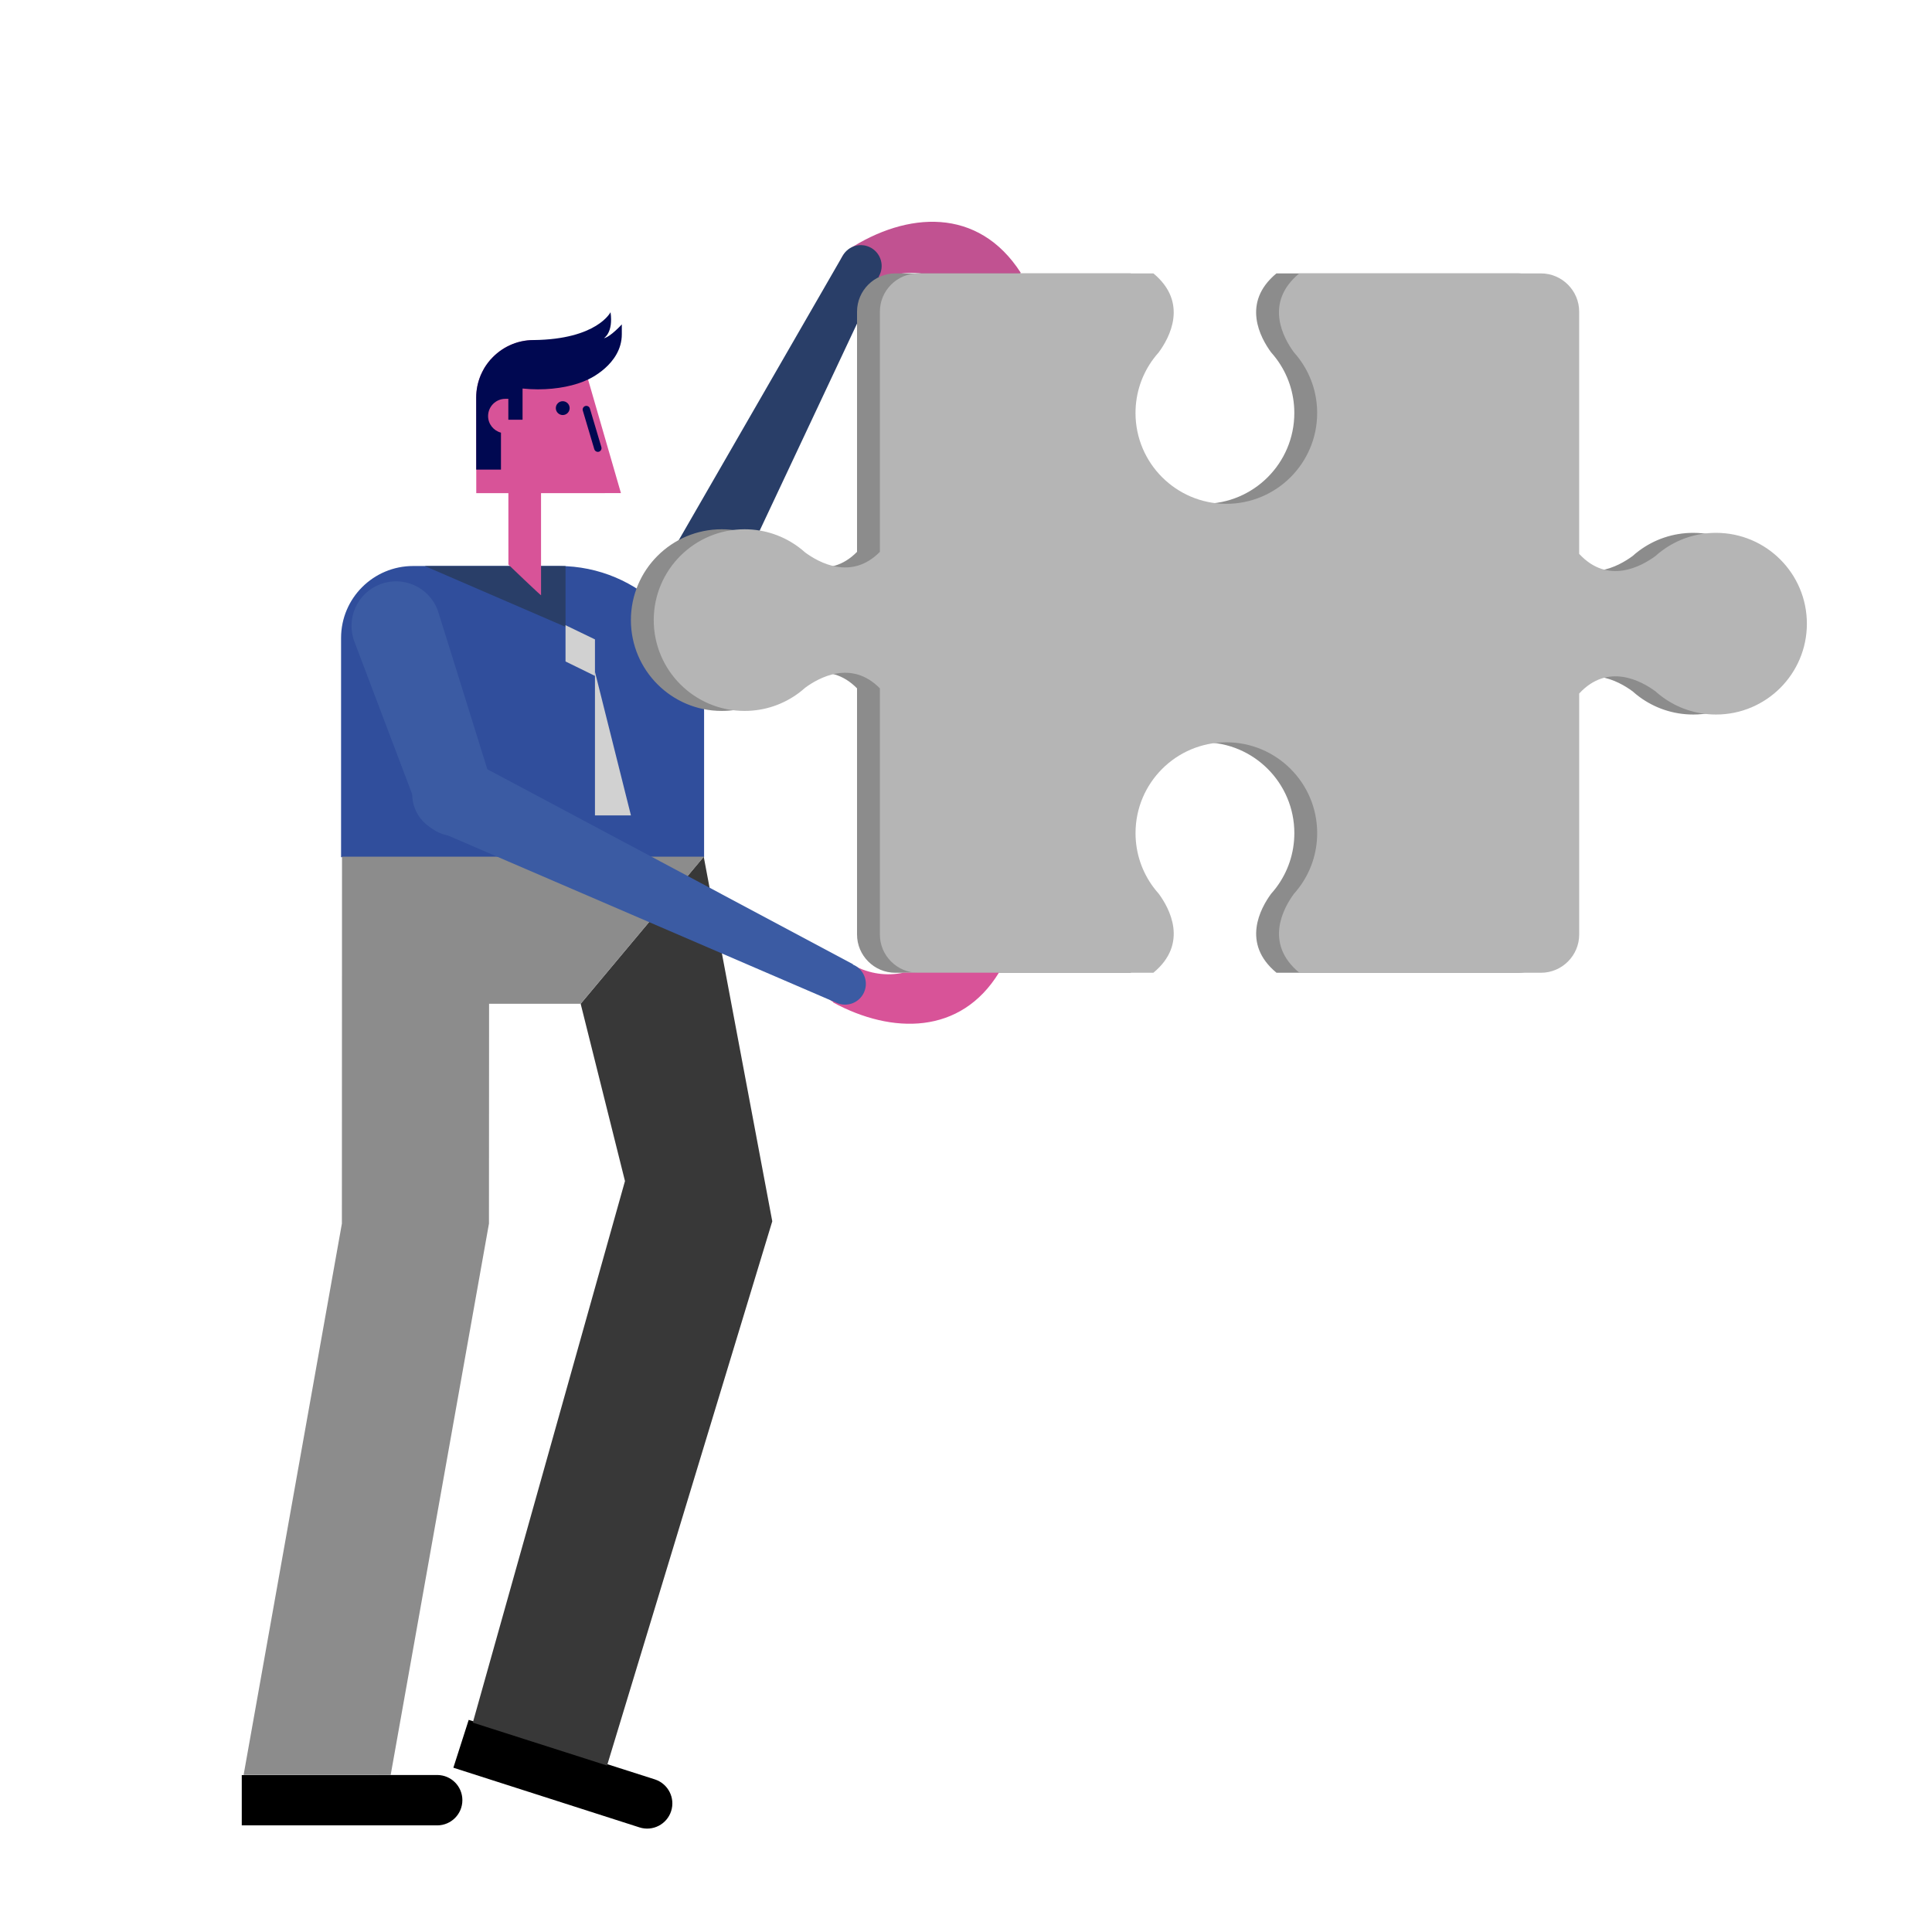
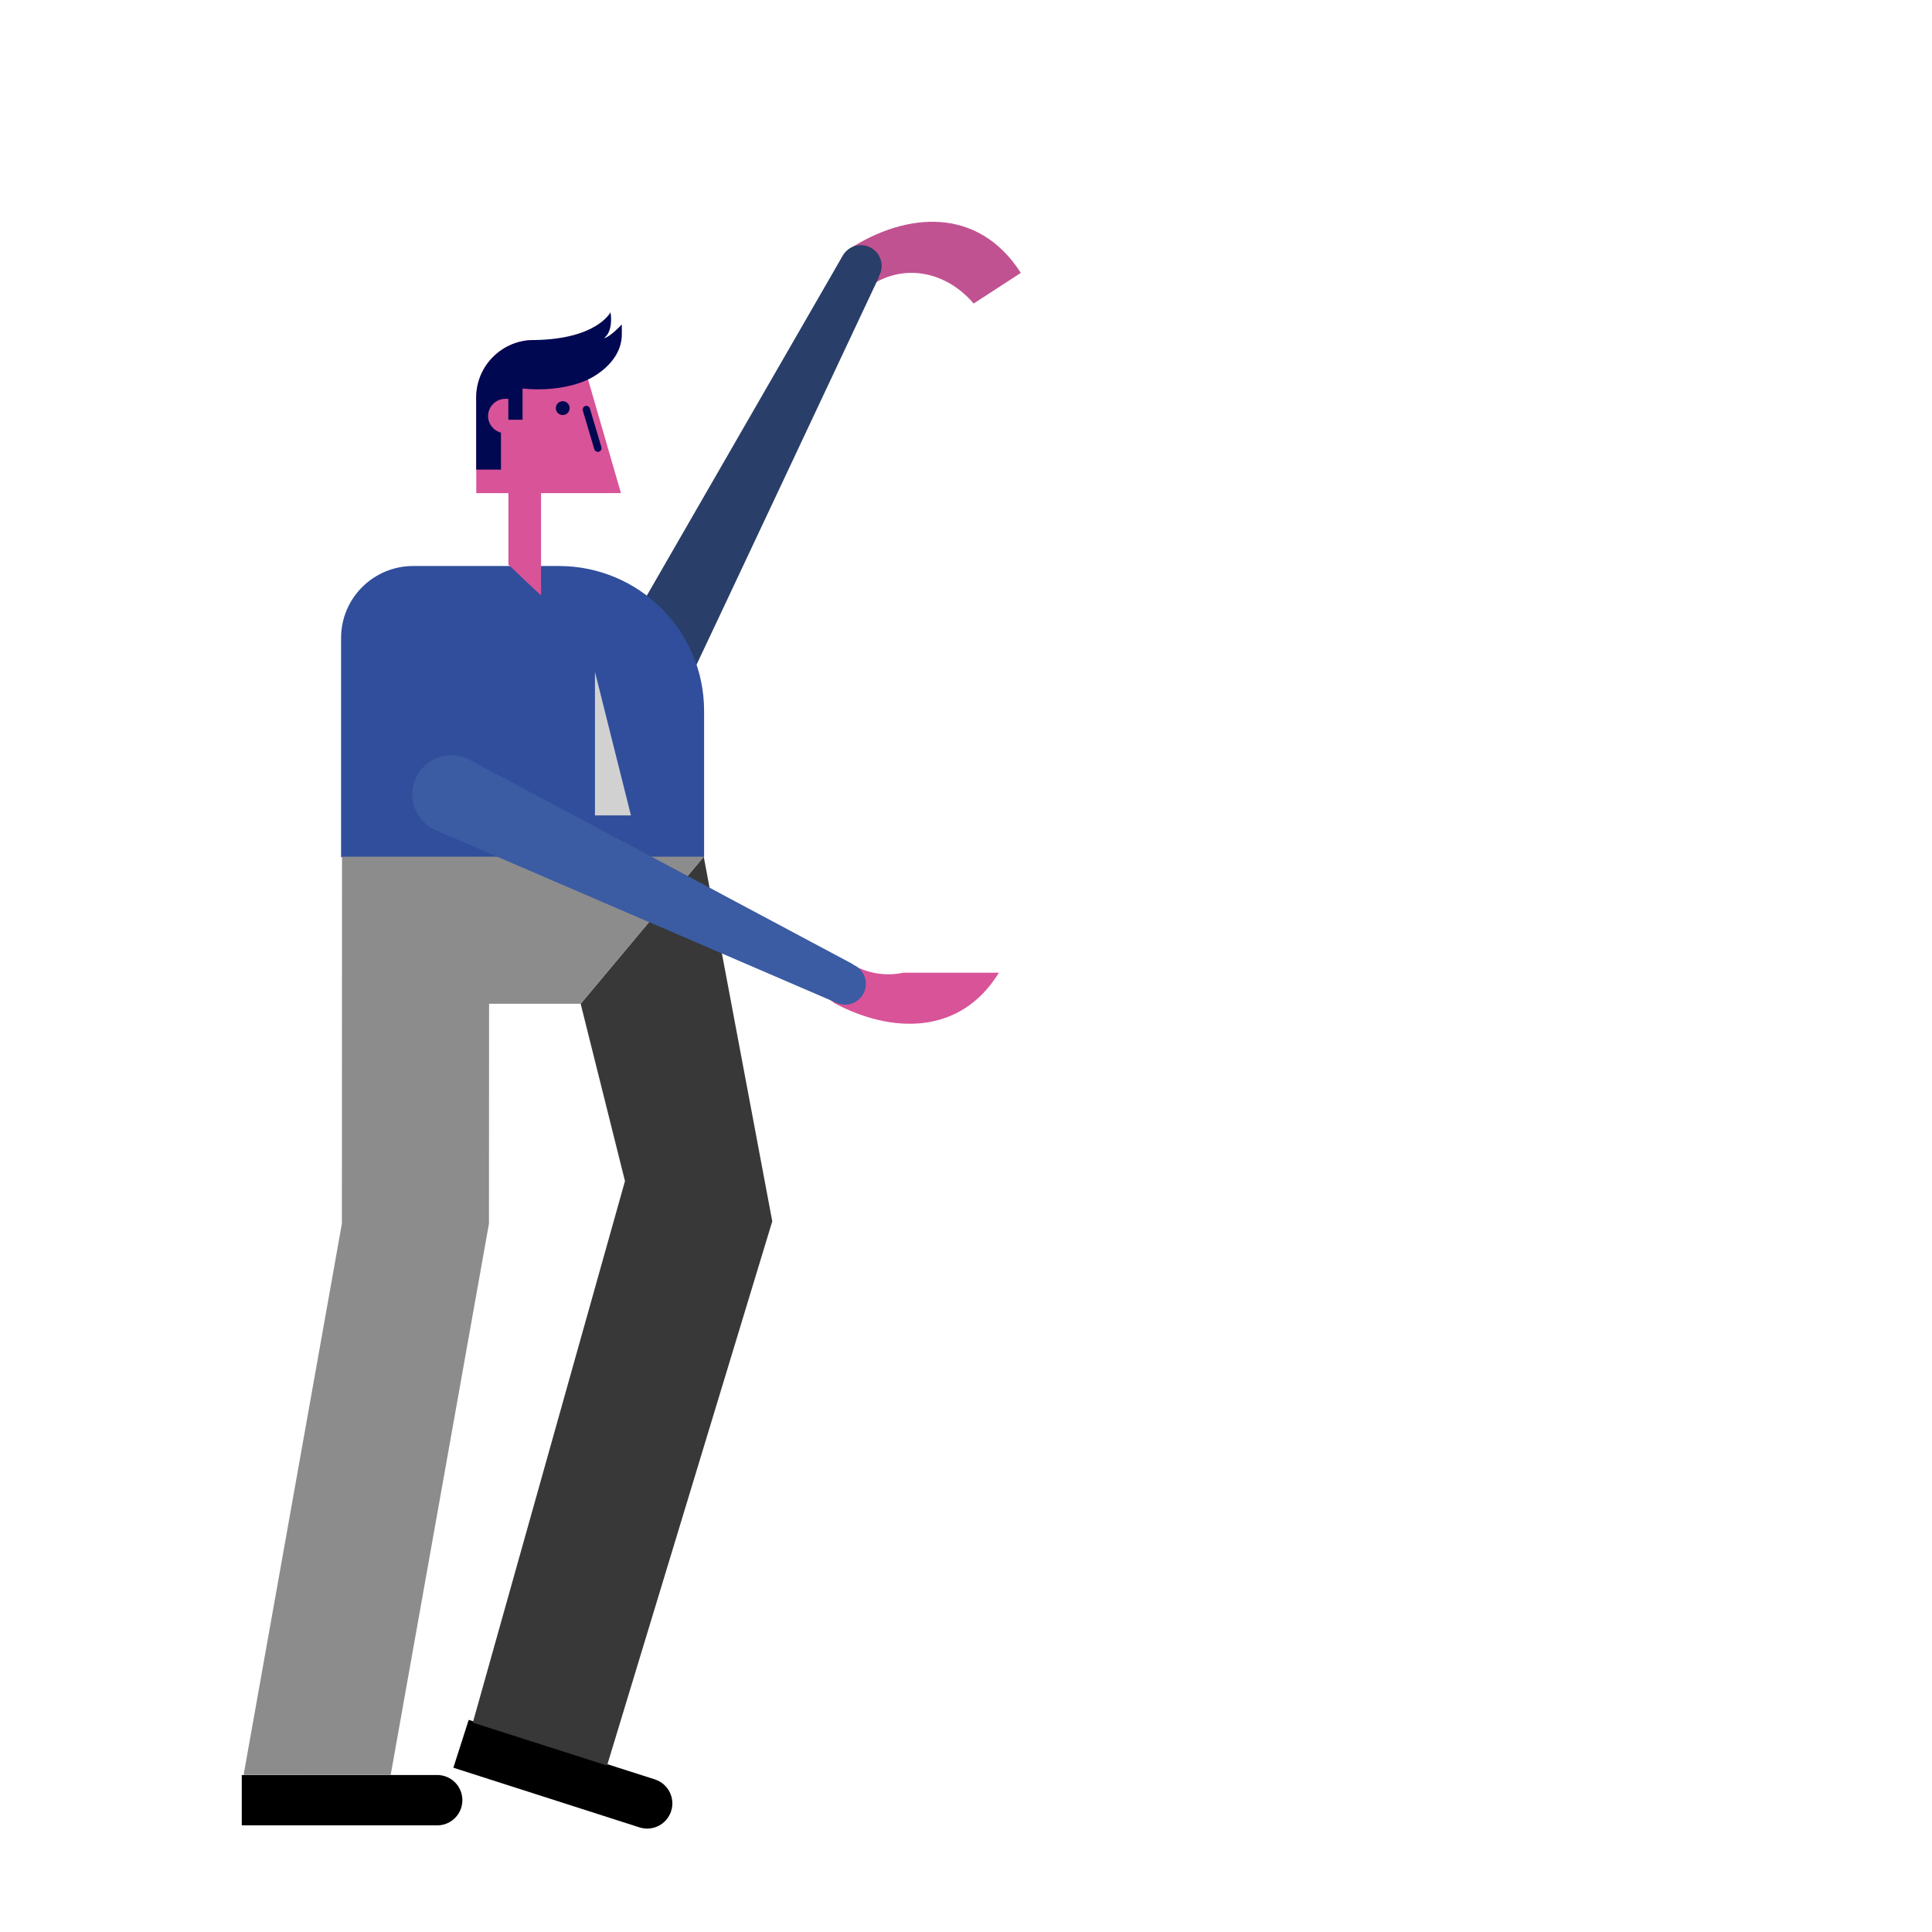
<svg xmlns="http://www.w3.org/2000/svg" version="1.1" id="Capa_1" x="0px" y="0px" viewBox="0 0 800 800" enable-background="new 0 0 800 800" xml:space="preserve">
  <path fill="#C15291" d="M351.31,103.31c24.19-15.7,53.76-17.8,71.4,9.69l-19.55,12.69c-10.82-12.75-27.88-16.98-42.31-7.7  l-0.08-0.12c-3.97,2.46-9.2,1.32-11.76-2.62c-2.56-3.94-1.47-9.18,2.4-11.81L351.31,103.31z" />
  <path fill="#293E68" d="M264.68,284.56c-7.76-4.47-10.42-14.38-5.95-22.14l90.17-156.45l0.02,0.01c0.03-0.05,0.04-0.11,0.07-0.16  c2.38-4.12,7.65-5.54,11.77-3.16s5.54,7.65,3.16,11.77c-0.03,0.05-0.07,0.09-0.1,0.15l0.15,0.08c0,0-76.73,163.24-77.15,163.96  C282.35,286.36,272.44,289.03,264.68,284.56z" />
  <path fill="#304E9C" d="M291.55,294.35v60.59H141.23v-90.77c0-16.46,13.37-29.8,29.87-29.8c0.06,0,0.12,0.01,0.18,0.01l0.01-0.01  h60.13C264.63,234.38,291.55,261.23,291.55,294.35z" />
-   <path fill="#293E68" d="M234.17,234.38v25.19l-58.28-25.19H234.17z" />
-   <path fill="#D1D1D1" d="M234.17,273.9v-15.02l12.19,5.88v15.11L234.17,273.9z" />
-   <path fill="#D1D1D1" d="M261.26,337.65h-14.9v-59.46L261.26,337.65z" />
-   <path fill="#8C8C8C" d="M738.73,258.26c0,20.77-16.84,37.61-37.61,37.61c-8.38,0-16.12-2.74-22.37-7.38v0l0,0  c-0.94-0.7-1.85-1.44-2.73-2.23c-5.77-4.25-19.66-11.98-31.57,0.91v99.8c0,8.7-7.12,15.83-15.83,15.83H528.58  c-14.71-12.15-6.61-26.77-2.23-32.72c0.78-0.87,1.53-1.78,2.23-2.73l0,0h0c4.64-6.25,7.38-13.99,7.38-22.37  c0-20.77-16.84-37.61-37.61-37.61c-20.77,0-37.61,16.84-37.61,37.61c0,8.38,2.74,16.12,7.38,22.37h0l0,0  c0.7,0.94,1.44,1.85,2.23,2.73c4.38,5.95,12.49,20.57-2.23,32.72h-97.41c-8.7,0-15.83-7.12-15.83-15.83V285.03  c-11.76-11.95-25.27-4.43-30.93-0.26c-0.87,0.78-1.78,1.53-2.73,2.23l0,0v0c-6.25,4.64-13.99,7.38-22.37,7.38  c-20.77,0-37.61-16.84-37.61-37.61c0-20.77,16.84-37.61,37.61-37.61c8.38,0,16.12,2.74,22.37,7.38v0l0,0  c0.94,0.7,1.85,1.44,2.73,2.23c5.66,4.17,19.17,11.69,30.93-0.26v-99.47c0-8.7,7.12-15.83,15.83-15.83h97.43  c14.68,12.15,6.58,26.75,2.2,32.7c-0.78,0.87-1.53,1.78-2.23,2.73l0,0h0c-4.64,6.25-7.38,13.99-7.38,22.37  c0,20.77,16.84,37.61,37.61,37.61c20.77,0,37.61-16.84,37.61-37.61c0-8.38-2.74-16.12-7.38-22.37h0l0,0  c-0.7-0.94-1.44-1.85-2.23-2.73c-4.38-5.95-12.48-20.55,2.2-32.7h100.07c8.7,0,15.83,7.12,15.83,15.83v100.3  c11.91,12.9,25.8,5.16,31.57,0.91c0.87-0.78,1.78-1.53,2.73-2.23l0,0v0c6.25-4.64,13.99-7.38,22.37-7.38  C721.89,220.65,738.73,237.49,738.73,258.26z" />
-   <path fill="#B5B5B5" d="M748.19,258.26c0,20.77-16.84,37.61-37.61,37.61c-8.38,0-16.12-2.74-22.37-7.38v0l0,0  c-0.94-0.7-1.85-1.44-2.73-2.23c-5.77-4.25-19.66-11.98-31.57,0.91v99.8c0,8.7-7.12,15.83-15.83,15.83H538.04  c-14.71-12.15-6.61-26.77-2.23-32.72c0.78-0.87,1.53-1.78,2.23-2.73l0,0h0c4.64-6.25,7.38-13.99,7.38-22.37  c0-20.77-16.84-37.61-37.61-37.61c-20.77,0-37.61,16.84-37.61,37.61c0,8.38,2.74,16.12,7.38,22.37h0l0,0  c0.7,0.94,1.44,1.85,2.23,2.73c4.38,5.95,12.49,20.57-2.23,32.72h-97.41c-8.7,0-15.83-7.12-15.83-15.83V285.03  c-11.76-11.95-25.27-4.43-30.93-0.26c-0.87,0.78-1.78,1.53-2.73,2.23l0,0v0c-6.25,4.64-13.99,7.38-22.37,7.38  c-20.77,0-37.61-16.84-37.61-37.61c0-20.77,16.84-37.61,37.61-37.61c8.38,0,16.12,2.74,22.37,7.38v0l0,0  c0.94,0.7,1.85,1.44,2.73,2.23c5.66,4.17,19.17,11.69,30.93-0.26v-99.47c0-8.7,7.12-15.83,15.83-15.83h97.43  c14.68,12.15,6.58,26.75,2.2,32.7c-0.78,0.87-1.53,1.78-2.23,2.73l0,0h0c-4.64,6.25-7.38,13.99-7.38,22.37  c0,20.77,16.84,37.61,37.61,37.61c20.77,0,37.61-16.84,37.61-37.61c0-8.38-2.74-16.12-7.38-22.37h0l0,0  c-0.7-0.94-1.44-1.85-2.23-2.73c-4.38-5.95-12.48-20.55,2.2-32.7h100.07c8.7,0,15.83,7.12,15.83,15.83v100.3  c11.91,12.9,25.8,5.16,31.57,0.91c0.87-0.78,1.78-1.53,2.73-2.23l0,0v0c6.25-4.64,13.99-7.38,22.37-7.38  C731.36,220.65,748.19,237.49,748.19,258.26z" />
+   <path fill="#D1D1D1" d="M261.26,337.65h-14.9v-59.46z" />
  <path fill="#D85398" d="M413.62,402.78c-15.8,25.76-44.21,25.54-68.64,12.32l0.08-0.15c-4.07-2.31-5.57-7.45-3.33-11.58  c2.24-4.13,7.36-5.69,11.51-3.55l0.07-0.13c6.87,3.68,14.05,4.51,20.76,3.08H413.62z" />
  <path d="M277.91,749.93c-1.76,5.49-7.64,8.52-13.13,6.75c0,0-77.05-24.71-77.05-24.71l6.35-19.81c0,0,77.16,24.67,77.21,24.69  C276.69,738.68,279.65,744.49,277.91,749.93z" />
  <path d="M191.46,745.41c0,5.77-4.67,10.44-10.44,10.44c0,0-80.91,0-80.91,0v-20.8c0,0,81.01-0.07,81.06-0.06  C186.87,735.07,191.46,739.69,191.46,745.41z" />
  <path fill="#383838" d="M319.78,505.71l-68.41,225.36l-55.59-17.77l63.01-224.25l-18.35-73.41l50.96-60.9L319.78,505.71z" />
  <path fill="#8C8C8C" d="M291.46,354.74l-51.01,60.9h-37.93l-0.05,91.02l-40.7,228.32h-60.9l40.7-228.32l0.05-151.92L291.46,354.74z" />
-   <path fill="#3B5BA3" d="M203.51,324.06c0.03,0.07,0.07,0.14,0.09,0.21c3.17,8.37-1.05,17.73-9.42,20.9  c-8.37,3.17-17.73-1.05-20.9-9.42l-26.53-70.07c-3.61-9.52,1.19-20.17,10.71-23.77c9.52-3.61,20.17,1.19,23.77,10.71  C181.49,253.28,203.51,324.06,203.51,324.06z" />
  <path fill="#3B5BA3" d="M193.32,314.03c0.76,0.33,159.9,85.24,159.9,85.24l-0.07,0.15c0.06,0.02,0.11,0.03,0.17,0.05  c4.37,1.88,6.39,6.95,4.51,11.32c-1.88,4.37-6.95,6.39-11.32,4.51c-0.06-0.02-0.1-0.06-0.16-0.09l-0.01,0.02L180.5,343.81  c-8.22-3.54-12.02-13.08-8.48-21.3C175.56,314.28,185.1,310.49,193.32,314.03z" />
  <path fill="#D85398" d="M224.03,204.2l0.01,42.26c0,0.32-13.52-12.67-13.52-12.67l-0.01-29.59l-13.3,0l-0.01-39.6  c0-13.12,10.63-23.76,23.76-23.77c10.34,0,19.12,6.62,22.39,15.84l0.02,0l13.75,47.52L224.03,204.2z" />
  <path fill="#000851" d="M235.88,168.99c0,1.58-1.28,2.87-2.86,2.87c-1.58,0-2.87-1.28-2.87-2.86c0-1.58,1.28-2.87,2.86-2.87  S235.88,167.41,235.88,168.99z" />
  <path fill="#000851" d="M247.98,187.05c-0.15,0.04-0.29,0.06-0.43,0.06c-0.66,0-1.26-0.43-1.46-1.09l-4.76-16  c-0.24-0.81,0.22-1.65,1.03-1.9c0.81-0.23,1.65,0.22,1.9,1.03l4.76,16C249.24,185.96,248.78,186.81,247.98,187.05z" />
  <path fill="#000851" d="M257.48,134.32l0,4.07c0,12.63-13.98,18.75-13.98,18.75c-5.24,2.51-12.61,4.08-20.79,4.08  c-2.18,0-4.29-0.13-6.33-0.34l0,12.92l-5.89,0l0-8.65l-1.25,0c-3.94,0-7.13,3.2-7.13,7.13c0,3.31,2.27,6.07,5.33,6.87l0,15.31  l-10.25,0l-0.01-29.89c0-3.22,0.66-6.27,1.82-9.07c-0.01,0-0.01-0.01-0.02-0.01c0.06-0.15,0.15-0.28,0.21-0.43  c0.33-0.75,0.7-1.48,1.1-2.19c0.12-0.22,0.24-0.45,0.37-0.66c0.46-0.76,0.98-1.47,1.52-2.17c0.24-0.3,0.48-0.6,0.72-0.89  c0.09-0.11,0.18-0.23,0.27-0.33l0.04,0c4.35-4.89,10.65-8.01,17.71-8.01c26.35-0.29,31.89-11.54,31.89-11.54  c1.22,8.55-2.77,10.78-2.77,10.78C252.69,139.59,257.48,134.32,257.48,134.32z" />
</svg>